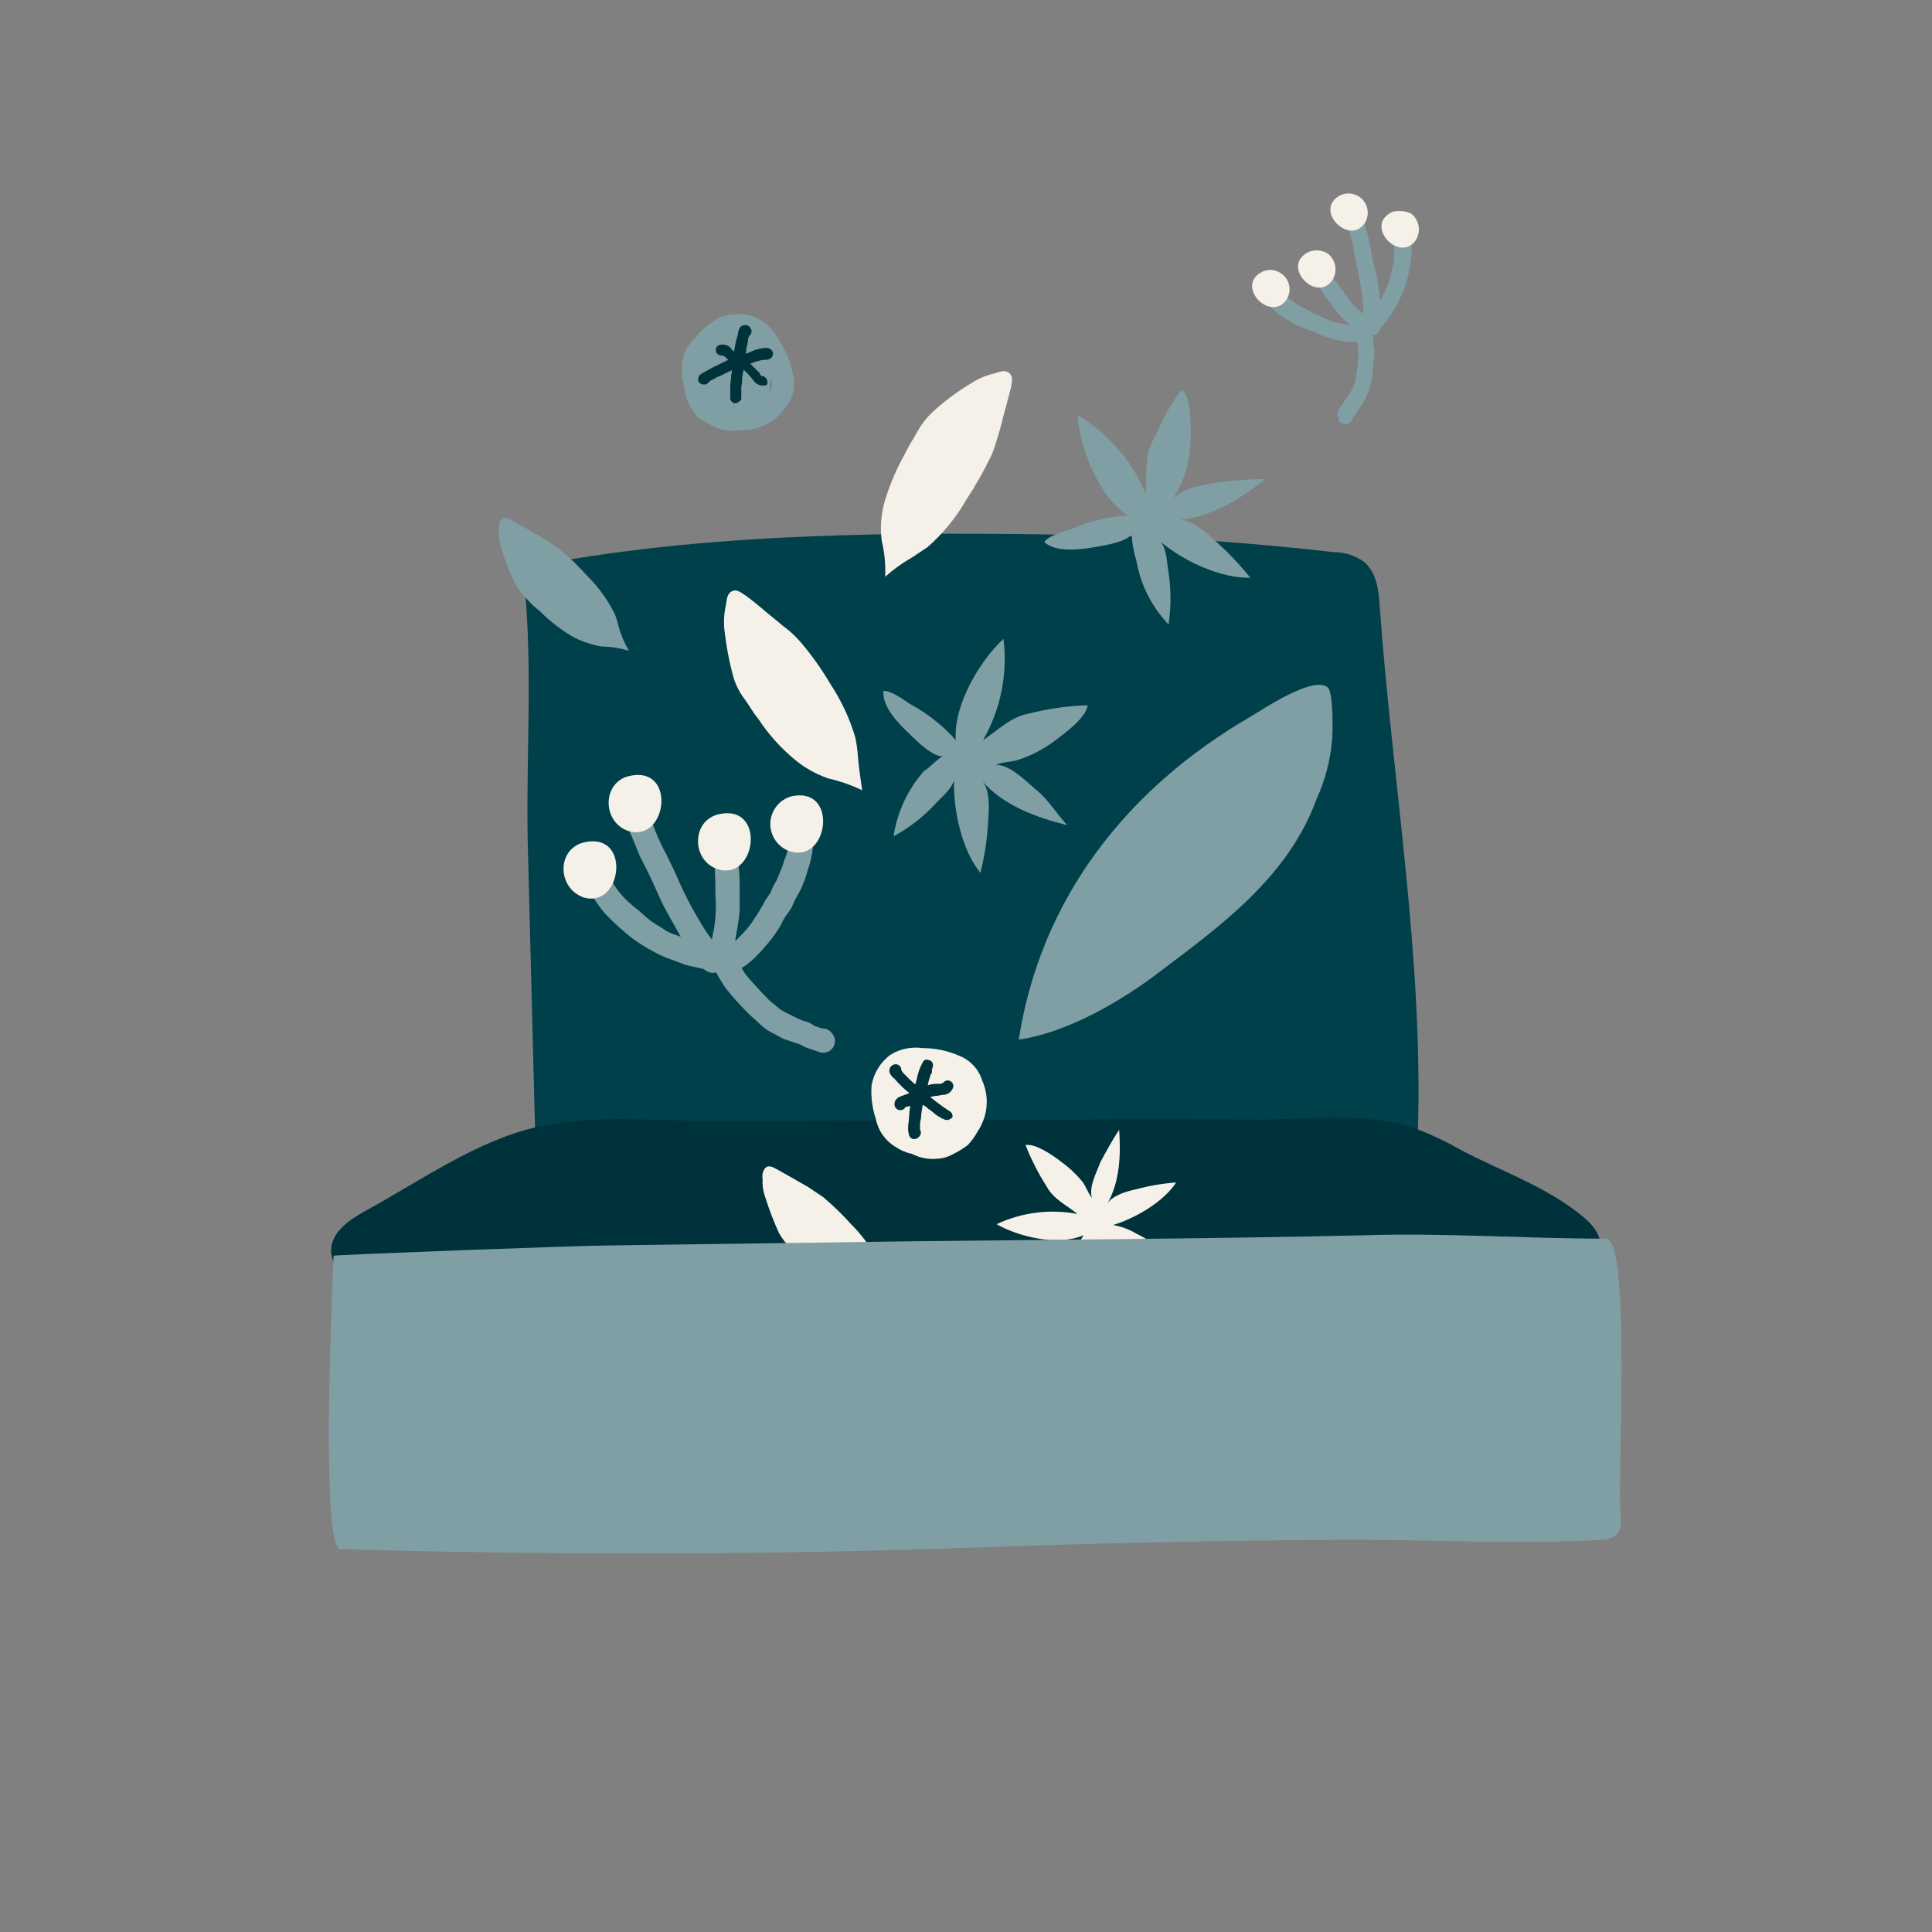
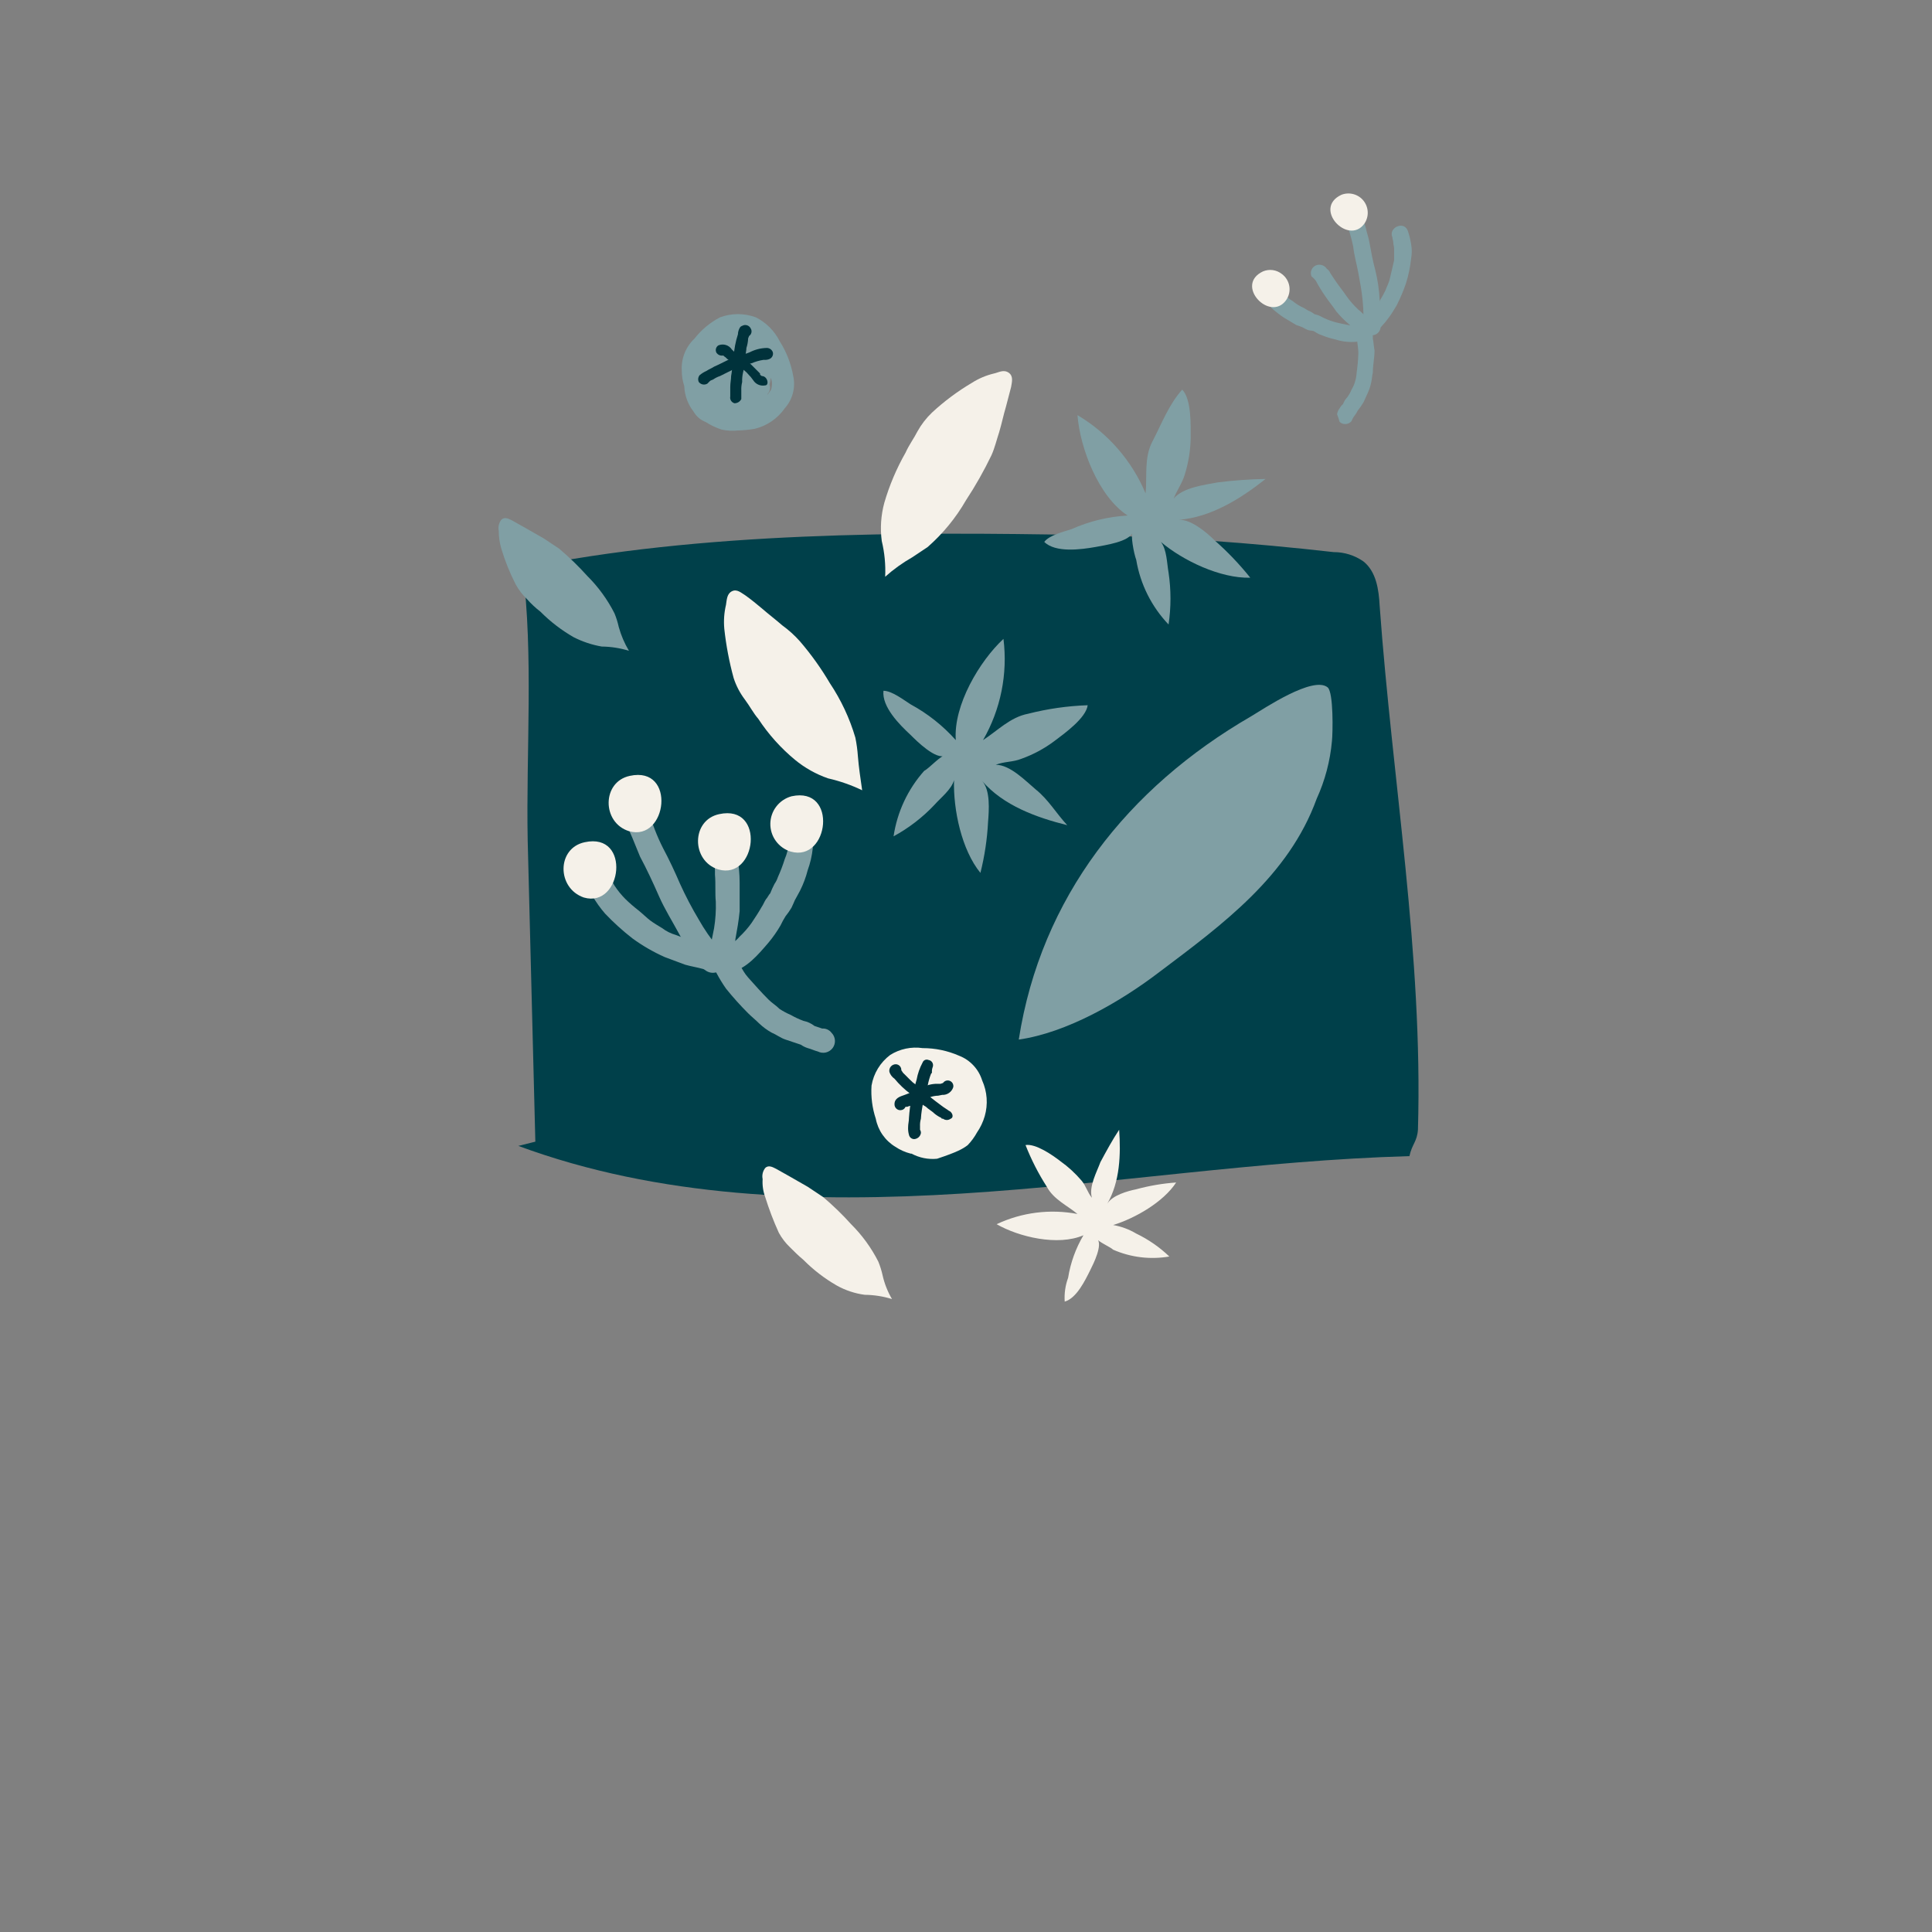
<svg xmlns="http://www.w3.org/2000/svg" fill="none" viewBox="0 0 106 106" height="106" width="106">
  <rect x="0" y="0" width="106" height="106" fill="#808080" stroke="none" />
  <g id="Frame">
    <path fill="#00404A" d="M29.372 62.638L28.952 46.115C28.859 41.214 29.279 35.939 28.672 31.179C38.431 29.172 49.638 29.172 59.584 29.358C64.114 29.451 68.643 29.778 73.173 30.292C73.758 30.29 74.329 30.469 74.808 30.805C75.508 31.366 75.648 32.345 75.695 33.232C76.395 42.894 78.076 52.369 77.796 61.984C77.749 62.638 77.469 62.778 77.329 63.431C69.111 63.664 60.986 64.971 52.767 65.485C44.548 65.999 36.143 65.718 28.439 62.871" clip-rule="evenodd" fill-rule="evenodd" id="Vector" />
-     <path fill="#00323B" d="M87.743 68.706C88.024 68.006 87.463 67.26 86.902 66.793C84.895 65.111 82.373 64.272 80.085 63.059C79.365 62.645 78.615 62.286 77.841 61.985C75.088 61.005 72.238 61.378 69.389 61.424C66.167 61.424 62.899 61.377 59.676 61.424L39.364 61.518C36.05 61.518 32.685 61.098 29.417 61.844C26.15 62.591 23.067 64.785 20.078 66.419C19.144 66.932 18.117 67.632 18.164 68.706C18.204 69.043 18.333 69.364 18.538 69.634C18.743 69.905 19.017 70.116 19.331 70.246C19.961 70.479 20.622 70.621 21.293 70.666C29.418 71.319 36.142 74.12 44.267 74.867C49.871 75.38 55.521 75.847 61.171 75.94C63.599 75.987 66.074 76.08 68.455 76.034C71.07 75.987 73.779 74.773 76.16 73.791C77.748 73.184 79.335 72.531 80.83 71.784C82.044 71.177 83.164 70.431 84.425 70.103C85.454 69.826 87.275 69.826 87.743 68.706Z" clip-rule="evenodd" fill-rule="evenodd" id="Vector_2" />
    <path fill="#809FA4" d="M55.895 57.037C57.109 49.24 61.872 43.221 68.641 39.302C69.342 38.883 72.05 37.06 72.844 37.715C73.171 37.996 73.125 40.236 73.078 40.656C72.98 41.753 72.697 42.825 72.239 43.827C70.698 48.074 67.056 50.735 63.647 53.302C61.452 54.984 58.511 56.664 55.895 57.037Z" id="Vector_3" />
    <path fill="#809FA4" d="M51.88 41.448C51.366 41.728 50.292 40.654 49.965 40.327C49.358 39.766 48.378 38.787 48.471 37.9C48.938 37.9 49.593 38.413 49.965 38.646C50.897 39.152 51.735 39.815 52.44 40.607C52.3 38.693 53.748 36.266 55.055 35.052C55.297 36.976 54.903 38.927 53.934 40.607C54.727 40.093 55.428 39.346 56.408 39.16C57.478 38.887 58.574 38.73 59.677 38.693C59.584 39.393 58.416 40.233 57.856 40.654C57.302 41.07 56.688 41.401 56.035 41.633C55.568 41.82 55.1 41.774 54.633 41.96C55.427 41.96 56.268 42.847 56.826 43.314C57.526 43.874 57.947 44.621 58.554 45.274C56.871 44.854 55.052 44.2 53.884 42.847C54.351 43.36 54.258 44.481 54.211 45.089C54.163 46.035 54.022 46.974 53.791 47.892C52.763 46.632 52.296 44.438 52.343 42.804C52.203 43.318 51.596 43.785 51.269 44.158C50.617 44.849 49.86 45.432 49.026 45.885C49.224 44.549 49.809 43.3 50.708 42.291C50.993 42.148 51.647 41.401 51.88 41.448Z" id="Vector_4" />
    <path fill="#809FA4" d="M62.153 29.172C62.013 29.733 60.565 29.919 60.098 30.012C59.304 30.152 57.906 30.339 57.294 29.732C57.574 29.358 58.368 29.172 58.788 29.032C59.762 28.598 60.806 28.345 61.87 28.285C60.283 27.258 59.255 24.598 59.117 22.777C60.792 23.77 62.102 25.275 62.853 27.071C62.946 26.138 62.759 25.111 63.227 24.224C63.74 23.244 64.114 22.217 64.861 21.377C65.374 21.89 65.328 23.337 65.328 24.038C65.314 24.719 65.204 25.394 65.001 26.044C64.861 26.511 64.581 26.885 64.394 27.352C64.907 26.745 66.076 26.605 66.822 26.465C67.69 26.356 68.563 26.294 69.437 26.278C68.083 27.352 66.449 28.379 64.674 28.521C65.328 28.474 66.215 29.221 66.636 29.642C67.348 30.268 68.004 30.956 68.597 31.696C66.963 31.742 64.908 30.762 63.694 29.735C64.021 30.155 64.021 30.902 64.114 31.417C64.254 32.361 64.254 33.32 64.114 34.264C63.181 33.286 62.563 32.05 62.34 30.717C62.201 30.339 62.013 29.312 62.153 29.172Z" id="Vector_5" />
    <path fill="#F5F1E9" d="M60.191 67.959C60.518 68.286 60.004 69.313 59.817 69.686C59.537 70.247 59.07 71.226 58.416 71.413C58.386 70.969 58.45 70.524 58.603 70.106C58.734 69.282 59.02 68.491 59.444 67.773C58.043 68.379 55.895 67.866 54.681 67.166C56.063 66.515 57.616 66.319 59.116 66.605C58.556 66.138 57.809 65.812 57.434 65.111C56.971 64.389 56.58 63.623 56.266 62.824C56.827 62.731 57.761 63.385 58.181 63.711C58.613 64.019 59.005 64.38 59.348 64.785C59.582 65.065 59.675 65.438 59.909 65.718C59.722 65.111 60.19 64.272 60.376 63.758C60.703 63.151 61.03 62.544 61.403 61.984C61.497 63.338 61.45 64.832 60.75 66.045C61.03 65.578 61.871 65.345 62.337 65.251C63.054 65.056 63.788 64.93 64.53 64.878C63.829 65.952 62.286 66.838 61.074 67.212C61.519 67.289 61.947 67.447 62.335 67.678C63.005 68 63.619 68.425 64.156 68.939C63.114 69.119 62.043 68.989 61.074 68.565C60.938 68.426 60.191 68.099 60.191 67.959Z" id="Vector_6" />
    <path fill="#809FA4" d="M39.084 51.95C38.983 51.897 38.871 51.865 38.758 51.856C38.533 51.822 38.313 51.759 38.104 51.67C37.777 51.576 37.45 51.436 37.077 51.296C36.806 51.219 36.553 51.093 36.33 50.923C36.096 50.782 35.863 50.642 35.676 50.503C35.489 50.363 35.256 50.129 35.022 49.942C34.778 49.753 34.544 49.551 34.322 49.335C34.094 49.108 33.891 48.858 33.715 48.589C33.633 48.458 33.57 48.317 33.528 48.169C33.447 48.054 33.385 47.928 33.341 47.795C33.155 46.955 31.801 47.234 32.034 48.075C32.141 48.453 32.298 48.814 32.501 49.149C32.703 49.497 32.937 49.825 33.201 50.129C33.665 50.617 34.164 51.069 34.696 51.483C35.249 51.887 35.844 52.231 36.47 52.51L37.592 52.929C37.918 53.023 38.245 53.07 38.572 53.163C38.66 53.201 38.756 53.217 38.852 53.21C39.032 53.216 39.206 53.15 39.338 53.028C39.469 52.905 39.546 52.736 39.553 52.556C39.543 52.42 39.494 52.29 39.411 52.182C39.328 52.075 39.215 51.993 39.086 51.95H39.084Z" id="Vector_7" />
    <path fill="#809FA4" d="M39.365 51.95C38.981 51.482 38.638 50.982 38.34 50.456C37.961 49.822 37.618 49.168 37.313 48.496C37.032 47.842 36.705 47.142 36.379 46.535C36.046 45.879 35.78 45.191 35.585 44.481C35.533 44.309 35.416 44.164 35.259 44.077C35.102 43.99 34.917 43.967 34.744 44.014C34.589 44.062 34.456 44.163 34.37 44.3C34.285 44.438 34.251 44.601 34.277 44.761C34.375 45.179 34.516 45.586 34.697 45.974C34.837 46.301 34.977 46.675 35.117 47.001C35.491 47.702 35.818 48.402 36.145 49.148C36.471 49.895 36.891 50.549 37.266 51.249C37.456 51.608 37.675 51.951 37.92 52.276C38.153 52.556 38.34 52.883 38.62 53.163C38.684 53.229 38.76 53.282 38.844 53.318C38.928 53.354 39.019 53.373 39.111 53.373C39.202 53.373 39.293 53.354 39.377 53.318C39.461 53.282 39.538 53.229 39.601 53.163C39.678 53.084 39.736 52.987 39.768 52.882C39.8 52.776 39.807 52.664 39.787 52.556V52.462C39.782 52.343 39.737 52.228 39.661 52.136C39.585 52.043 39.481 51.978 39.365 51.95Z" id="Vector_8" />
    <path fill="#809FA4" d="M40.439 46.535C40.423 46.448 40.39 46.365 40.34 46.292C40.291 46.218 40.227 46.156 40.153 46.108C40.079 46.059 39.995 46.027 39.908 46.012C39.821 45.998 39.731 46.001 39.645 46.022C39.479 46.071 39.336 46.178 39.242 46.324C39.148 46.469 39.109 46.644 39.132 46.816C39.124 46.957 39.14 47.099 39.179 47.236C39.218 47.482 39.233 47.732 39.226 47.982C39.273 48.495 39.226 49.009 39.273 49.476C39.288 49.96 39.257 50.444 39.179 50.923L39.039 51.623C39.03 51.722 38.998 51.818 38.946 51.903C38.878 51.978 38.83 52.068 38.805 52.166C38.781 52.264 38.781 52.366 38.806 52.464V52.557C38.827 52.646 38.866 52.73 38.92 52.804C38.974 52.878 39.041 52.94 39.12 52.988C39.198 53.035 39.284 53.067 39.375 53.081C39.465 53.096 39.557 53.092 39.646 53.07C39.744 53.033 39.838 52.986 39.927 52.93C40.031 52.824 40.111 52.697 40.16 52.556C40.16 52.463 40.207 52.416 40.207 52.323V52.276C40.299 52.038 40.346 51.785 40.347 51.53C40.441 51.016 40.534 50.503 40.581 49.989V48.449C40.581 47.948 40.534 47.448 40.441 46.955C40.475 46.891 40.493 46.818 40.493 46.745C40.492 46.672 40.474 46.6 40.439 46.535Z" id="Vector_9" />
    <path fill="#809FA4" d="M43.894 44.528C43.715 44.522 43.54 44.588 43.409 44.71C43.277 44.833 43.2 45.002 43.194 45.181C43.194 45.508 43.287 45.835 43.287 46.208C43.259 46.53 43.18 46.845 43.053 47.142C42.949 47.476 42.824 47.803 42.68 48.122C42.636 48.255 42.574 48.381 42.493 48.496C42.406 48.663 42.328 48.834 42.26 49.009C42.166 49.102 42.119 49.242 42.026 49.335C41.933 49.475 41.886 49.616 41.792 49.755C41.606 50.082 41.419 50.362 41.232 50.642C41.039 50.912 40.82 51.162 40.578 51.389C40.351 51.656 40.063 51.864 39.737 51.996C39.651 52.019 39.569 52.059 39.499 52.114C39.428 52.169 39.369 52.238 39.325 52.317C39.282 52.395 39.254 52.481 39.245 52.571C39.236 52.66 39.244 52.75 39.27 52.836C39.32 53.002 39.427 53.145 39.572 53.239C39.718 53.333 39.892 53.372 40.064 53.349C40.951 53.163 41.605 52.369 42.166 51.715C42.41 51.423 42.628 51.111 42.819 50.782C42.903 50.605 42.996 50.434 43.1 50.269C43.219 50.121 43.329 49.965 43.426 49.802C43.52 49.615 43.567 49.475 43.613 49.382C43.66 49.288 43.8 49.055 43.894 48.869C44.074 48.511 44.215 48.135 44.314 47.747C44.456 47.356 44.55 46.948 44.594 46.534C44.586 46.128 44.555 45.723 44.501 45.321C44.548 44.809 44.268 44.528 43.894 44.528Z" id="Vector_10" />
    <path fill="#F5F1E9" d="M32.08 46.209C34.648 45.648 34.135 49.85 32.033 49.243C30.54 48.729 30.54 46.535 32.08 46.209Z" id="Vector_11" />
    <path fill="#F5F1E9" d="M34.555 42.568C37.123 42.008 36.61 46.209 34.508 45.602C33.014 45.135 33.014 42.895 34.555 42.568Z" id="Vector_12" />
    <path fill="#F5F1E9" d="M39.458 44.668C42.026 44.108 41.513 48.309 39.411 47.702C37.918 47.236 37.918 44.995 39.458 44.668Z" id="Vector_13" />
    <path fill="#F5F1E9" d="M43.428 43.688C45.996 43.128 45.482 47.329 43.381 46.722C43.054 46.622 42.768 46.418 42.567 46.141C42.365 45.864 42.26 45.53 42.265 45.188C42.27 44.846 42.386 44.514 42.596 44.244C42.806 43.974 43.097 43.779 43.428 43.688Z" id="Vector_14" />
    <g id="Group">
      <path fill="#809FA4" d="M45.622 56.664C45.562 56.586 45.484 56.523 45.395 56.483C45.305 56.442 45.207 56.424 45.108 56.431L44.688 56.29C44.511 56.151 44.303 56.055 44.081 56.01C43.839 55.92 43.605 55.811 43.381 55.683C43.169 55.593 42.966 55.483 42.773 55.357C42.587 55.17 42.353 55.03 42.166 54.843C41.792 54.47 41.419 54.05 41.045 53.63C40.67 53.21 40.531 52.697 40.204 52.323L40.064 52.043C39.877 51.249 38.616 51.529 38.756 52.369C38.789 52.506 38.853 52.634 38.943 52.743C39.049 52.97 39.174 53.189 39.316 53.396C39.47 53.686 39.642 53.967 39.83 54.237C40.209 54.709 40.615 55.161 41.044 55.59C41.23 55.777 41.464 55.964 41.651 56.151C41.861 56.351 42.096 56.524 42.351 56.664C42.585 56.757 42.818 56.944 43.098 57.037L43.939 57.318C44.053 57.398 44.179 57.461 44.313 57.504C44.499 57.551 44.686 57.644 44.873 57.691C45.01 57.761 45.167 57.779 45.316 57.744C45.465 57.708 45.596 57.621 45.687 57.497C45.777 57.373 45.82 57.221 45.808 57.068C45.796 56.916 45.73 56.772 45.622 56.664Z" id="Vector_15" />
      <path fill="#809FA4" d="M74.947 17.55C74.993 17.503 74.993 17.457 75.087 17.41C75.18 17.27 75.273 17.176 75.367 17.036C75.513 16.847 75.638 16.644 75.741 16.429C75.844 16.264 75.938 16.092 76.021 15.916C76.068 15.776 76.162 15.589 76.208 15.449C76.254 15.309 76.301 15.076 76.348 14.889C76.395 14.702 76.442 14.469 76.488 14.282V13.629C76.488 13.536 76.442 13.396 76.442 13.302C76.442 13.209 76.395 13.116 76.395 13.022C76.161 12.509 77.002 12.088 77.235 12.649C77.319 12.891 77.382 13.141 77.422 13.395C77.469 13.658 77.469 13.926 77.422 14.188C77.373 14.648 77.279 15.101 77.141 15.542C76.999 15.958 76.827 16.363 76.628 16.756C76.488 16.989 76.348 17.222 76.208 17.409C76.079 17.589 75.939 17.761 75.788 17.922L75.648 18.062C75.561 18.13 75.454 18.167 75.344 18.167C75.234 18.167 75.127 18.13 75.04 18.062C74.854 17.97 74.854 17.734 74.947 17.55Z" id="Vector_16" />
      <path fill="#809FA4" d="M74.807 17.69C74.815 17.285 74.799 16.88 74.76 16.476C74.713 15.963 74.62 15.496 74.527 14.983C74.434 14.469 74.293 14.003 74.246 13.536C74.15 13.057 74.009 12.588 73.826 12.135C73.814 12.074 73.813 12.011 73.825 11.949C73.837 11.888 73.861 11.829 73.896 11.777C73.93 11.725 73.975 11.68 74.028 11.645C74.08 11.611 74.138 11.587 74.2 11.575C74.288 11.555 74.379 11.562 74.463 11.596C74.546 11.629 74.617 11.687 74.667 11.761C74.781 12.018 74.875 12.283 74.948 12.555C74.994 12.788 75.088 13.022 75.134 13.301C75.227 13.815 75.321 14.328 75.461 14.841C75.588 15.362 75.666 15.893 75.694 16.428C75.733 16.707 75.749 16.988 75.741 17.269V18.015C75.715 18.138 75.641 18.246 75.537 18.316C75.432 18.385 75.304 18.412 75.18 18.389C75.04 18.342 74.9 18.296 74.854 18.155L74.807 18.109C74.76 17.973 74.76 17.825 74.807 17.69Z" id="Vector_17" />
      <path fill="#809FA4" d="M72.193 15.403C72.347 15.694 72.518 15.974 72.706 16.244C72.893 16.524 73.127 16.804 73.314 17.084C73.539 17.356 73.789 17.606 74.061 17.831C74.173 17.952 74.299 18.062 74.434 18.157H74.481C74.528 18.204 74.575 18.25 74.621 18.25C74.707 18.302 74.802 18.334 74.902 18.344C75.023 18.346 75.142 18.306 75.236 18.229C75.33 18.152 75.394 18.044 75.415 17.924C75.422 17.843 75.406 17.762 75.368 17.69L75.321 17.644C75.275 17.503 75.135 17.457 75.041 17.41C74.994 17.363 74.948 17.317 74.901 17.317C74.761 17.224 74.667 17.084 74.527 16.99C74.285 16.764 74.066 16.514 73.874 16.244C73.687 15.963 73.453 15.683 73.266 15.403L72.986 14.983C72.951 14.887 72.885 14.805 72.799 14.75C72.736 14.652 72.641 14.58 72.53 14.546C72.419 14.511 72.299 14.518 72.192 14.563C72.081 14.614 71.995 14.706 71.951 14.819C71.907 14.933 71.91 15.059 71.959 15.17C72.048 15.235 72.127 15.314 72.192 15.404L72.193 15.403Z" id="Vector_18" />
      <path fill="#809FA4" d="M69.389 15.496C69.485 15.424 69.604 15.389 69.724 15.398C69.844 15.406 69.957 15.458 70.042 15.543C70.156 15.737 70.281 15.924 70.416 16.104C70.566 16.268 70.739 16.41 70.93 16.524C71.114 16.675 71.318 16.801 71.537 16.897C71.63 16.944 71.677 16.99 71.77 17.037C71.888 17.081 71.999 17.145 72.097 17.224C72.19 17.271 72.284 17.271 72.377 17.317L72.658 17.457C72.868 17.555 73.087 17.634 73.311 17.691C73.498 17.738 73.732 17.784 73.965 17.831C74.196 17.878 74.434 17.878 74.666 17.831C74.783 17.805 74.906 17.825 75.01 17.885C75.113 17.945 75.191 18.043 75.226 18.157C75.246 18.245 75.239 18.337 75.206 18.42C75.172 18.503 75.115 18.574 75.04 18.624C74.463 18.811 73.842 18.811 73.266 18.624C73.01 18.568 72.76 18.49 72.519 18.391C72.385 18.348 72.259 18.285 72.145 18.204C72.005 18.111 71.911 18.157 71.771 18.111C71.673 18.074 71.579 18.027 71.491 17.971C71.369 17.916 71.244 17.87 71.117 17.831L70.417 17.411C70.188 17.254 69.969 17.083 69.763 16.898C69.591 16.675 69.435 16.441 69.296 16.198C69.23 16.087 69.203 15.958 69.22 15.831C69.237 15.704 69.296 15.586 69.389 15.497L69.389 15.496Z" id="Vector_19" />
    </g>
-     <path fill="#F5F1E9" d="M76.395 11.622C74.807 12.369 76.769 14.425 77.656 13.209C77.814 12.977 77.878 12.694 77.835 12.416C77.791 12.139 77.644 11.888 77.422 11.716C77.1 11.57 76.738 11.537 76.395 11.622Z" id="Vector_20" />
    <path fill="#F5F1E9" d="M73.593 10.689C72.005 11.435 73.967 13.492 74.854 12.276C74.983 12.089 75.049 11.866 75.041 11.639C75.034 11.412 74.953 11.193 74.812 11.015C74.671 10.837 74.476 10.71 74.256 10.651C74.037 10.592 73.804 10.605 73.593 10.689Z" id="Vector_21" />
-     <path fill="#F5F1E9" d="M71.819 13.816C70.231 14.563 72.192 16.619 73.079 15.403C73.238 15.171 73.302 14.887 73.259 14.61C73.215 14.332 73.068 14.082 72.846 13.909C72.694 13.815 72.522 13.757 72.343 13.741C72.165 13.725 71.985 13.751 71.819 13.816Z" id="Vector_22" />
    <path fill="#F5F1E9" d="M69.297 14.889C67.71 15.636 69.671 17.692 70.558 16.476C70.718 16.253 70.783 15.976 70.74 15.705C70.696 15.434 70.547 15.191 70.325 15.029C70.181 14.917 70.01 14.844 69.83 14.819C69.649 14.795 69.465 14.819 69.297 14.889Z" id="Vector_23" />
    <path fill="#809FA4" d="M73.359 22.729C73.377 22.61 73.425 22.497 73.5 22.402C73.547 22.314 73.61 22.234 73.686 22.169C73.736 22.029 73.816 21.901 73.92 21.795C74.015 21.666 74.094 21.524 74.153 21.375C74.235 21.245 74.297 21.103 74.34 20.955C74.393 20.789 74.425 20.616 74.433 20.442C74.485 20.086 74.516 19.728 74.526 19.368C74.526 19.042 74.433 18.668 74.433 18.341C74.433 18.295 74.386 18.201 74.386 18.155C74.153 17.642 74.947 17.315 75.227 17.828C75.265 17.916 75.281 18.013 75.274 18.109C75.312 18.261 75.328 18.418 75.321 18.575C75.368 18.809 75.368 18.995 75.414 19.229C75.414 19.649 75.321 20.022 75.321 20.442C75.274 20.629 75.274 20.816 75.227 21.003C75.186 21.196 75.124 21.384 75.041 21.563C74.948 21.75 74.901 21.89 74.807 22.076C74.71 22.24 74.6 22.395 74.481 22.543C74.444 22.627 74.397 22.706 74.34 22.777C74.261 22.875 74.198 22.985 74.154 23.103C74.115 23.15 74.066 23.189 74.012 23.217C73.957 23.245 73.898 23.262 73.837 23.266C73.776 23.271 73.715 23.262 73.657 23.243C73.599 23.223 73.546 23.191 73.5 23.15C73.46 23.007 73.413 22.867 73.359 22.729Z" id="Vector_24" />
-     <path fill="#F5F1E9" d="M53.887 59.278C53.792 58.972 53.629 58.692 53.411 58.458C53.193 58.223 52.925 58.041 52.626 57.925C51.993 57.647 51.31 57.504 50.619 57.505C50.002 57.415 49.373 57.547 48.844 57.878C48.299 58.286 47.931 58.888 47.817 59.56C47.776 60.176 47.856 60.794 48.05 61.38C48.112 61.698 48.239 61.999 48.424 62.264C48.609 62.529 48.848 62.753 49.125 62.92C49.381 63.092 49.665 63.218 49.965 63.294H50.011C50.44 63.525 50.928 63.623 51.412 63.575C51.707 63.563 51.995 63.483 52.253 63.341C52.55 63.198 52.831 63.026 53.094 62.828C53.295 62.618 53.467 62.383 53.607 62.128C53.794 61.856 53.935 61.557 54.027 61.241C54.215 60.591 54.165 59.895 53.887 59.278Z" id="Vector_25" />
+     <path fill="#F5F1E9" d="M53.887 59.278C53.792 58.972 53.629 58.692 53.411 58.458C53.193 58.223 52.925 58.041 52.626 57.925C51.993 57.647 51.31 57.504 50.619 57.505C50.002 57.415 49.373 57.547 48.844 57.878C48.299 58.286 47.931 58.888 47.817 59.56C47.776 60.176 47.856 60.794 48.05 61.38C48.112 61.698 48.239 61.999 48.424 62.264C48.609 62.529 48.848 62.753 49.125 62.92C49.381 63.092 49.665 63.218 49.965 63.294H50.011C50.44 63.525 50.928 63.623 51.412 63.575C52.55 63.198 52.831 63.026 53.094 62.828C53.295 62.618 53.467 62.383 53.607 62.128C53.794 61.856 53.935 61.557 54.027 61.241C54.215 60.591 54.165 59.895 53.887 59.278Z" id="Vector_25" />
    <path fill="#00323B" d="M51.179 58.531C51.191 58.491 51.196 58.449 51.19 58.407C51.185 58.365 51.171 58.325 51.149 58.29C51.126 58.254 51.097 58.224 51.062 58.201C51.026 58.178 50.987 58.163 50.945 58.157C50.915 58.143 50.882 58.136 50.848 58.136C50.815 58.135 50.782 58.142 50.751 58.155C50.72 58.168 50.693 58.188 50.67 58.212C50.647 58.237 50.63 58.266 50.618 58.297C50.461 58.589 50.351 58.904 50.292 59.231C50.198 59.557 50.105 59.884 50.011 60.258C49.941 60.612 49.895 60.971 49.871 61.331C49.871 61.518 49.824 61.658 49.824 61.845C49.817 61.986 49.832 62.128 49.871 62.265C49.885 62.329 49.92 62.387 49.971 62.43C50.022 62.472 50.085 62.496 50.151 62.498C50.241 62.494 50.327 62.46 50.395 62.401C50.463 62.342 50.509 62.261 50.525 62.173C50.532 62.107 50.515 62.041 50.478 61.986V61.8C50.471 61.658 50.486 61.516 50.525 61.38C50.545 61.065 50.592 60.753 50.665 60.446C50.759 60.166 50.806 59.839 50.899 59.559C50.939 59.336 51.002 59.117 51.085 58.906L51.132 58.859C51.121 58.748 51.137 58.635 51.179 58.531Z" clip-rule="evenodd" fill-rule="evenodd" id="Vector_26" />
    <path fill="#00323B" d="M52.16 61.005C52.113 60.958 52.066 60.958 52.02 60.912L51.739 60.725C51.471 60.528 51.206 60.325 50.945 60.118C50.825 60.022 50.715 59.912 50.618 59.792C50.478 59.699 50.385 59.605 50.245 59.511C50.126 59.43 50.017 59.336 49.918 59.231L49.544 58.858L49.451 58.718C49.455 58.638 49.428 58.559 49.376 58.498C49.324 58.437 49.25 58.399 49.17 58.391C49.116 58.387 49.062 58.396 49.012 58.417C48.962 58.438 48.917 58.469 48.881 58.51C48.845 58.55 48.819 58.598 48.804 58.651C48.79 58.703 48.787 58.758 48.797 58.811C48.846 58.963 48.945 59.094 49.077 59.184C49.337 59.5 49.635 59.782 49.964 60.025C50.035 60.06 50.098 60.107 50.151 60.165C50.198 60.212 50.291 60.258 50.337 60.351C50.472 60.501 50.629 60.627 50.804 60.725C50.945 60.865 51.131 60.958 51.272 61.098C51.385 61.193 51.511 61.271 51.645 61.332C51.645 61.379 51.692 61.379 51.739 61.379C51.799 61.424 51.873 61.449 51.949 61.449C52.024 61.449 52.098 61.424 52.159 61.379C52.299 61.332 52.299 61.145 52.159 61.005H52.16Z" clip-rule="evenodd" fill-rule="evenodd" id="Vector_27" />
    <path fill="#00323B" d="M51.74 59.418L51.599 59.465H51.319C51.16 59.474 51.002 59.505 50.852 59.558C50.712 59.605 50.572 59.698 50.432 59.745C50.151 59.838 49.919 59.978 49.638 60.071C49.358 60.165 49.077 60.258 49.077 60.585C49.076 60.628 49.084 60.671 49.1 60.711C49.116 60.751 49.14 60.787 49.171 60.818C49.201 60.849 49.238 60.873 49.278 60.889C49.318 60.905 49.361 60.912 49.404 60.911C49.464 60.91 49.522 60.892 49.571 60.859C49.621 60.826 49.66 60.779 49.684 60.725H49.778C49.871 60.678 49.964 60.678 50.058 60.632C50.385 60.491 50.665 60.351 50.992 60.212C51.126 60.158 51.268 60.127 51.412 60.118H51.459L51.693 60.071C51.826 60.079 51.958 60.041 52.068 59.965C52.178 59.889 52.26 59.779 52.3 59.651C52.315 59.581 52.304 59.508 52.271 59.444C52.237 59.381 52.183 59.331 52.116 59.303C52.05 59.275 51.976 59.272 51.907 59.293C51.839 59.314 51.779 59.358 51.74 59.418Z" clip-rule="evenodd" fill-rule="evenodd" id="Vector_28" />
    <path fill="#809FA4" d="M43.054 22.404C43.267 22.167 43.42 21.882 43.501 21.574C43.582 21.265 43.589 20.942 43.521 20.631C43.4 19.95 43.147 19.3 42.776 18.717C42.491 18.152 42.033 17.694 41.468 17.41C40.835 17.176 40.139 17.176 39.506 17.41C38.961 17.693 38.483 18.091 38.105 18.576C37.87 18.797 37.686 19.065 37.565 19.363C37.444 19.661 37.39 19.982 37.405 20.304C37.402 20.605 37.45 20.904 37.545 21.19V21.237C37.574 21.73 37.753 22.202 38.059 22.591C38.206 22.847 38.436 23.045 38.712 23.151C38.989 23.329 39.287 23.47 39.599 23.571C39.891 23.633 40.19 23.649 40.486 23.618C40.8 23.61 41.112 23.579 41.42 23.525C42.082 23.361 42.663 22.963 43.054 22.404ZM42.306 21.377C42.26 21.471 42.166 21.564 42.12 21.658V21.611C42.18 21.542 42.221 21.458 42.238 21.367C42.255 21.277 42.246 21.184 42.215 21.098C42.262 20.958 42.262 20.818 42.308 20.724C42.308 20.818 42.355 20.911 42.355 21.005C42.36 21.131 42.344 21.257 42.308 21.378L42.306 21.377Z" id="Vector_29" />
    <path fill="#00323B" d="M42.215 19.697C42.286 19.668 42.344 19.614 42.378 19.546C42.413 19.477 42.421 19.398 42.401 19.324C42.377 19.256 42.333 19.198 42.275 19.156C42.216 19.114 42.147 19.091 42.075 19.09C41.75 19.096 41.43 19.175 41.141 19.324C40.814 19.464 40.487 19.51 40.16 19.65C39.833 19.791 39.507 19.977 39.18 20.117C39.04 20.21 38.899 20.257 38.76 20.351C38.625 20.411 38.499 20.49 38.386 20.584C38.344 20.636 38.317 20.698 38.308 20.764C38.3 20.83 38.311 20.897 38.339 20.958C38.392 21.027 38.469 21.075 38.555 21.092C38.641 21.109 38.73 21.094 38.806 21.051L38.946 20.911C38.993 20.864 39.04 20.864 39.133 20.817C39.247 20.737 39.373 20.674 39.507 20.631L40.347 20.211C40.634 20.09 40.931 19.996 41.234 19.931C41.444 19.841 41.663 19.778 41.888 19.744H41.935C42.031 19.751 42.127 19.735 42.215 19.697Z" clip-rule="evenodd" fill-rule="evenodd" id="Vector_30" />
    <path fill="#00323B" d="M40.672 21.891V21.424C40.665 21.267 40.681 21.11 40.719 20.958C40.712 20.785 40.728 20.613 40.766 20.444C40.813 20.258 40.813 20.164 40.86 19.978C40.86 19.837 40.907 19.651 40.907 19.511C40.907 19.371 40.953 19.23 40.953 19.091C41.007 18.925 41.038 18.752 41.047 18.578C41.047 18.531 41.094 18.484 41.094 18.438C41.161 18.394 41.209 18.325 41.227 18.247C41.244 18.168 41.23 18.086 41.187 18.018C41.167 17.977 41.138 17.94 41.103 17.911C41.068 17.881 41.028 17.859 40.984 17.846C40.94 17.833 40.894 17.829 40.849 17.834C40.803 17.84 40.759 17.854 40.72 17.878C40.673 17.878 40.673 17.924 40.627 17.924C40.539 18.047 40.49 18.193 40.486 18.344C40.359 18.738 40.281 19.145 40.253 19.558V19.791C40.242 19.87 40.226 19.948 40.206 20.024C40.159 20.211 40.159 20.398 40.113 20.631C40.113 20.818 40.066 21.005 40.066 21.238V21.752C40.05 21.832 40.065 21.915 40.108 21.985C40.152 22.054 40.22 22.104 40.299 22.125C40.377 22.125 40.453 22.103 40.52 22.062C40.586 22.021 40.639 21.962 40.673 21.892L40.672 21.891Z" clip-rule="evenodd" fill-rule="evenodd" id="Vector_31" />
    <path fill="#00323B" d="M41.793 20.631C41.746 20.584 41.7 20.584 41.7 20.538V20.491L41.653 20.444L41.513 20.304L41.186 19.977C41.093 19.884 40.906 19.791 40.812 19.697C40.575 19.552 40.356 19.38 40.159 19.183C40.082 19.062 39.965 18.972 39.828 18.929C39.691 18.887 39.544 18.894 39.412 18.95C39.344 18.994 39.296 19.062 39.279 19.141C39.261 19.22 39.276 19.302 39.319 19.37C39.356 19.419 39.406 19.458 39.464 19.483C39.521 19.507 39.583 19.517 39.645 19.51H39.692L39.739 19.557C39.832 19.604 39.879 19.697 39.973 19.744L40.813 20.304C40.934 20.401 41.043 20.511 41.14 20.631L41.187 20.678L41.327 20.864C41.395 20.972 41.494 21.056 41.611 21.106C41.727 21.156 41.856 21.169 41.981 21.145C42.215 21.144 42.12 20.631 41.793 20.631Z" clip-rule="evenodd" fill-rule="evenodd" id="Vector_32" />
    <path fill="#F5F1E9" d="M47.069 41.495C47.045 41.15 46.999 40.806 46.929 40.468C46.616 39.407 46.144 38.4 45.529 37.48C45.053 36.671 44.506 35.905 43.894 35.193C43.601 34.862 43.272 34.565 42.914 34.306C42.54 33.98 42.167 33.7 41.792 33.373C41.511 33.139 41.231 32.906 40.905 32.673C40.671 32.532 40.438 32.299 40.158 32.439C39.878 32.579 39.877 32.906 39.831 33.186C39.73 33.614 39.699 34.055 39.738 34.493C39.837 35.408 40.009 36.314 40.252 37.202C40.388 37.622 40.593 38.016 40.859 38.369C41.139 38.743 41.326 39.116 41.606 39.443C42.16 40.286 42.837 41.041 43.614 41.685C44.155 42.131 44.772 42.477 45.435 42.706C46.08 42.853 46.707 43.072 47.303 43.359C47.211 42.706 47.116 42.102 47.069 41.495Z" id="Vector_33" />
    <path fill="#F5F1E9" d="M50.058 30.572L50.898 30.012C51.735 29.277 52.446 28.41 53 27.445C53.522 26.652 53.989 25.826 54.4 24.971C54.586 24.551 54.68 24.131 54.82 23.711C54.96 23.244 55.053 22.777 55.193 22.31C55.287 21.937 55.38 21.61 55.474 21.236C55.521 20.956 55.614 20.63 55.334 20.443C55.053 20.257 54.773 20.443 54.54 20.49C54.109 20.592 53.699 20.765 53.326 21.003C52.539 21.468 51.804 22.015 51.134 22.637C50.819 22.937 50.551 23.284 50.34 23.664C50.153 24.037 49.873 24.41 49.686 24.831C49.191 25.7 48.799 26.623 48.519 27.583C48.333 28.267 48.285 28.981 48.378 29.683C48.533 30.325 48.596 30.985 48.565 31.644C49.023 31.235 49.524 30.876 50.058 30.572Z" id="Vector_34" />
    <path fill="#F5F1E9" d="M48.423 69.966C48.367 69.711 48.289 69.462 48.19 69.22C47.805 68.46 47.3 67.767 46.696 67.166C46.217 66.633 45.702 66.134 45.155 65.672L44.314 65.112L43.336 64.552C43.103 64.412 42.823 64.272 42.589 64.132C42.403 64.039 42.169 63.898 41.982 64.085C41.916 64.17 41.869 64.268 41.845 64.373C41.821 64.478 41.82 64.587 41.842 64.692C41.819 65.025 41.867 65.359 41.982 65.672C42.19 66.34 42.439 66.995 42.729 67.632C42.889 67.927 43.094 68.194 43.336 68.426C43.57 68.659 43.803 68.893 44.083 69.126C44.625 69.672 45.237 70.143 45.904 70.527C46.38 70.794 46.903 70.968 47.445 71.04C47.952 71.045 48.455 71.124 48.939 71.273C48.7 70.867 48.526 70.426 48.423 69.966Z" id="Vector_35" />
    <path fill="#809FA4" d="M33.948 34.399C33.892 34.144 33.814 33.894 33.715 33.653C33.33 32.893 32.825 32.199 32.221 31.599C31.742 31.066 31.227 30.567 30.68 30.105L29.839 29.544L28.859 28.984C28.625 28.844 28.345 28.704 28.112 28.564C27.925 28.471 27.692 28.331 27.505 28.517C27.439 28.602 27.392 28.7 27.368 28.805C27.343 28.91 27.342 29.019 27.364 29.124C27.365 29.456 27.412 29.786 27.505 30.104C27.708 30.781 27.973 31.438 28.296 32.066C28.457 32.36 28.662 32.628 28.904 32.86C29.129 33.117 29.38 33.351 29.65 33.56C30.193 34.106 30.806 34.577 31.473 34.96C31.958 35.207 32.477 35.38 33.014 35.473C33.521 35.478 34.024 35.557 34.508 35.706C34.263 35.298 34.075 34.858 33.948 34.399Z" id="Vector_36" />
-     <path fill="#809FA4" d="M18.678 84.996C30.399 85.323 41.839 85.323 53.56 84.903C60.051 84.669 66.588 84.529 73.079 84.483C78.029 84.436 82.978 84.763 87.835 84.483C88.118 84.5 88.399 84.417 88.629 84.25C89.002 83.969 88.955 83.409 88.909 82.989C88.722 81.636 89.516 67.96 88.115 67.96C83.68 67.96 79.29 67.633 74.9 67.773C66.728 67.96 58.556 68.007 50.338 68.1L33.34 68.333C31.893 68.333 18.304 68.847 18.304 68.894C18.258 70.06 17.558 84.949 18.678 84.996Z" id="Vector_37" />
  </g>
</svg>